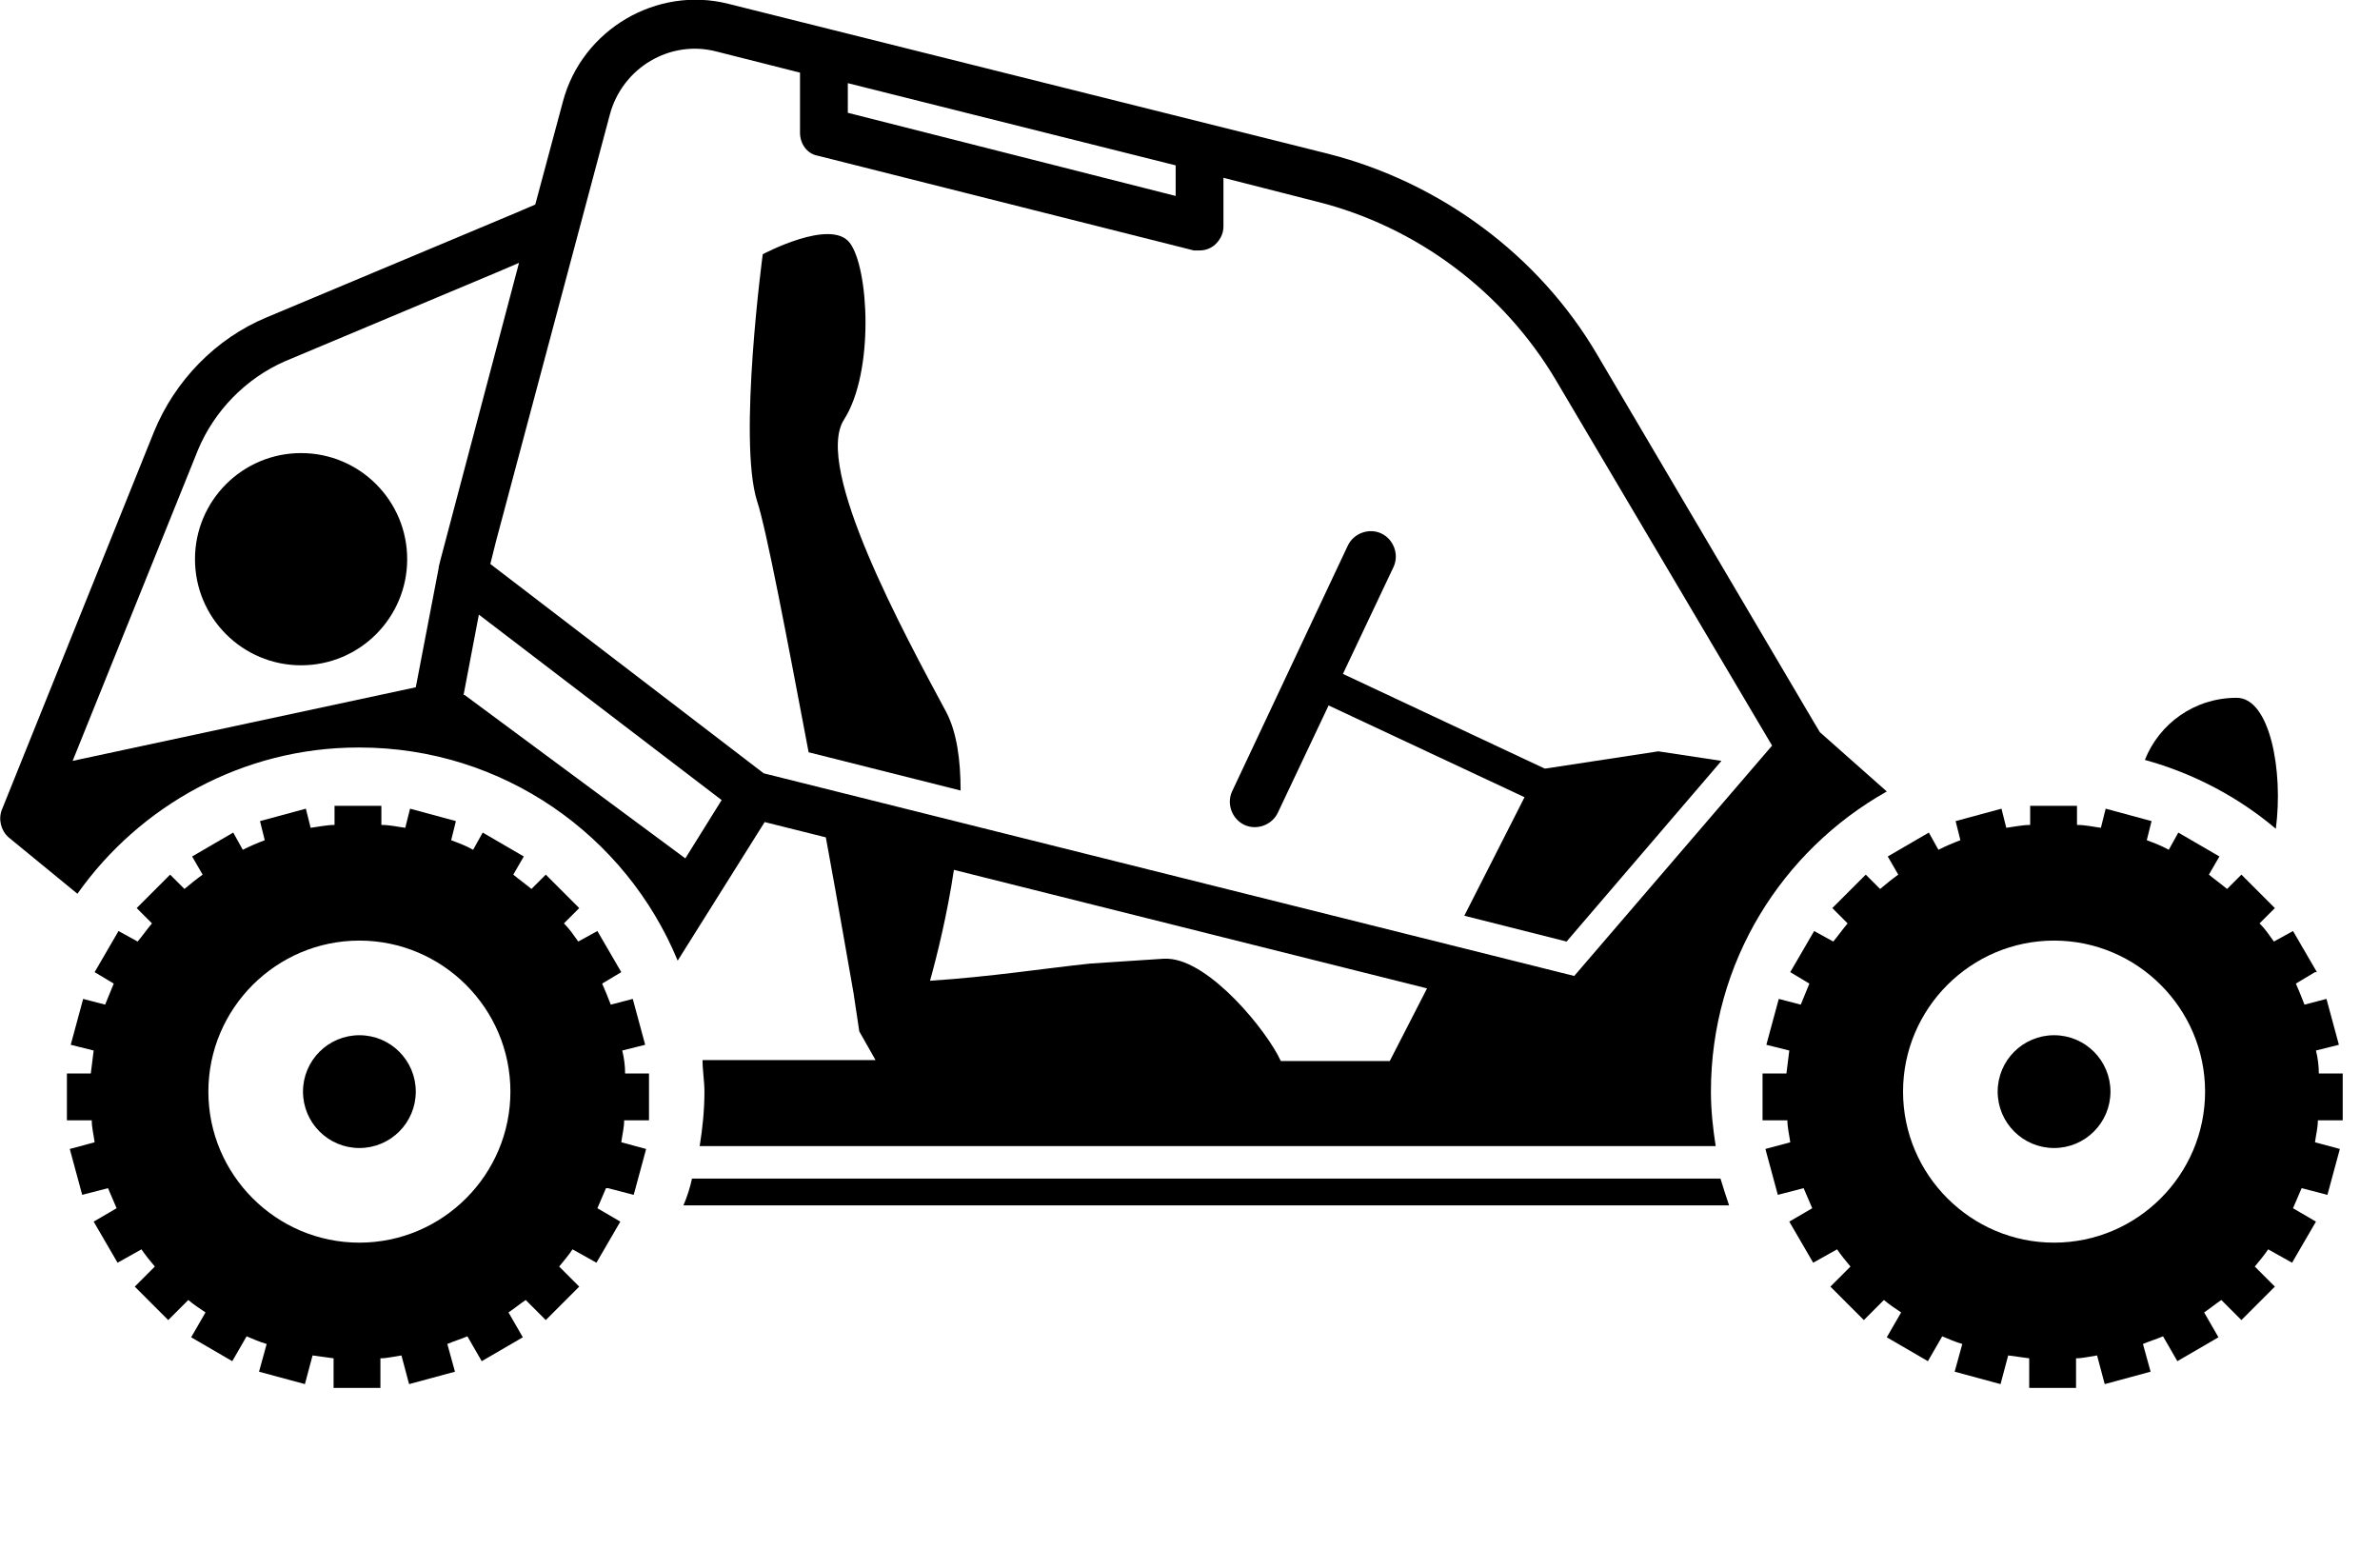
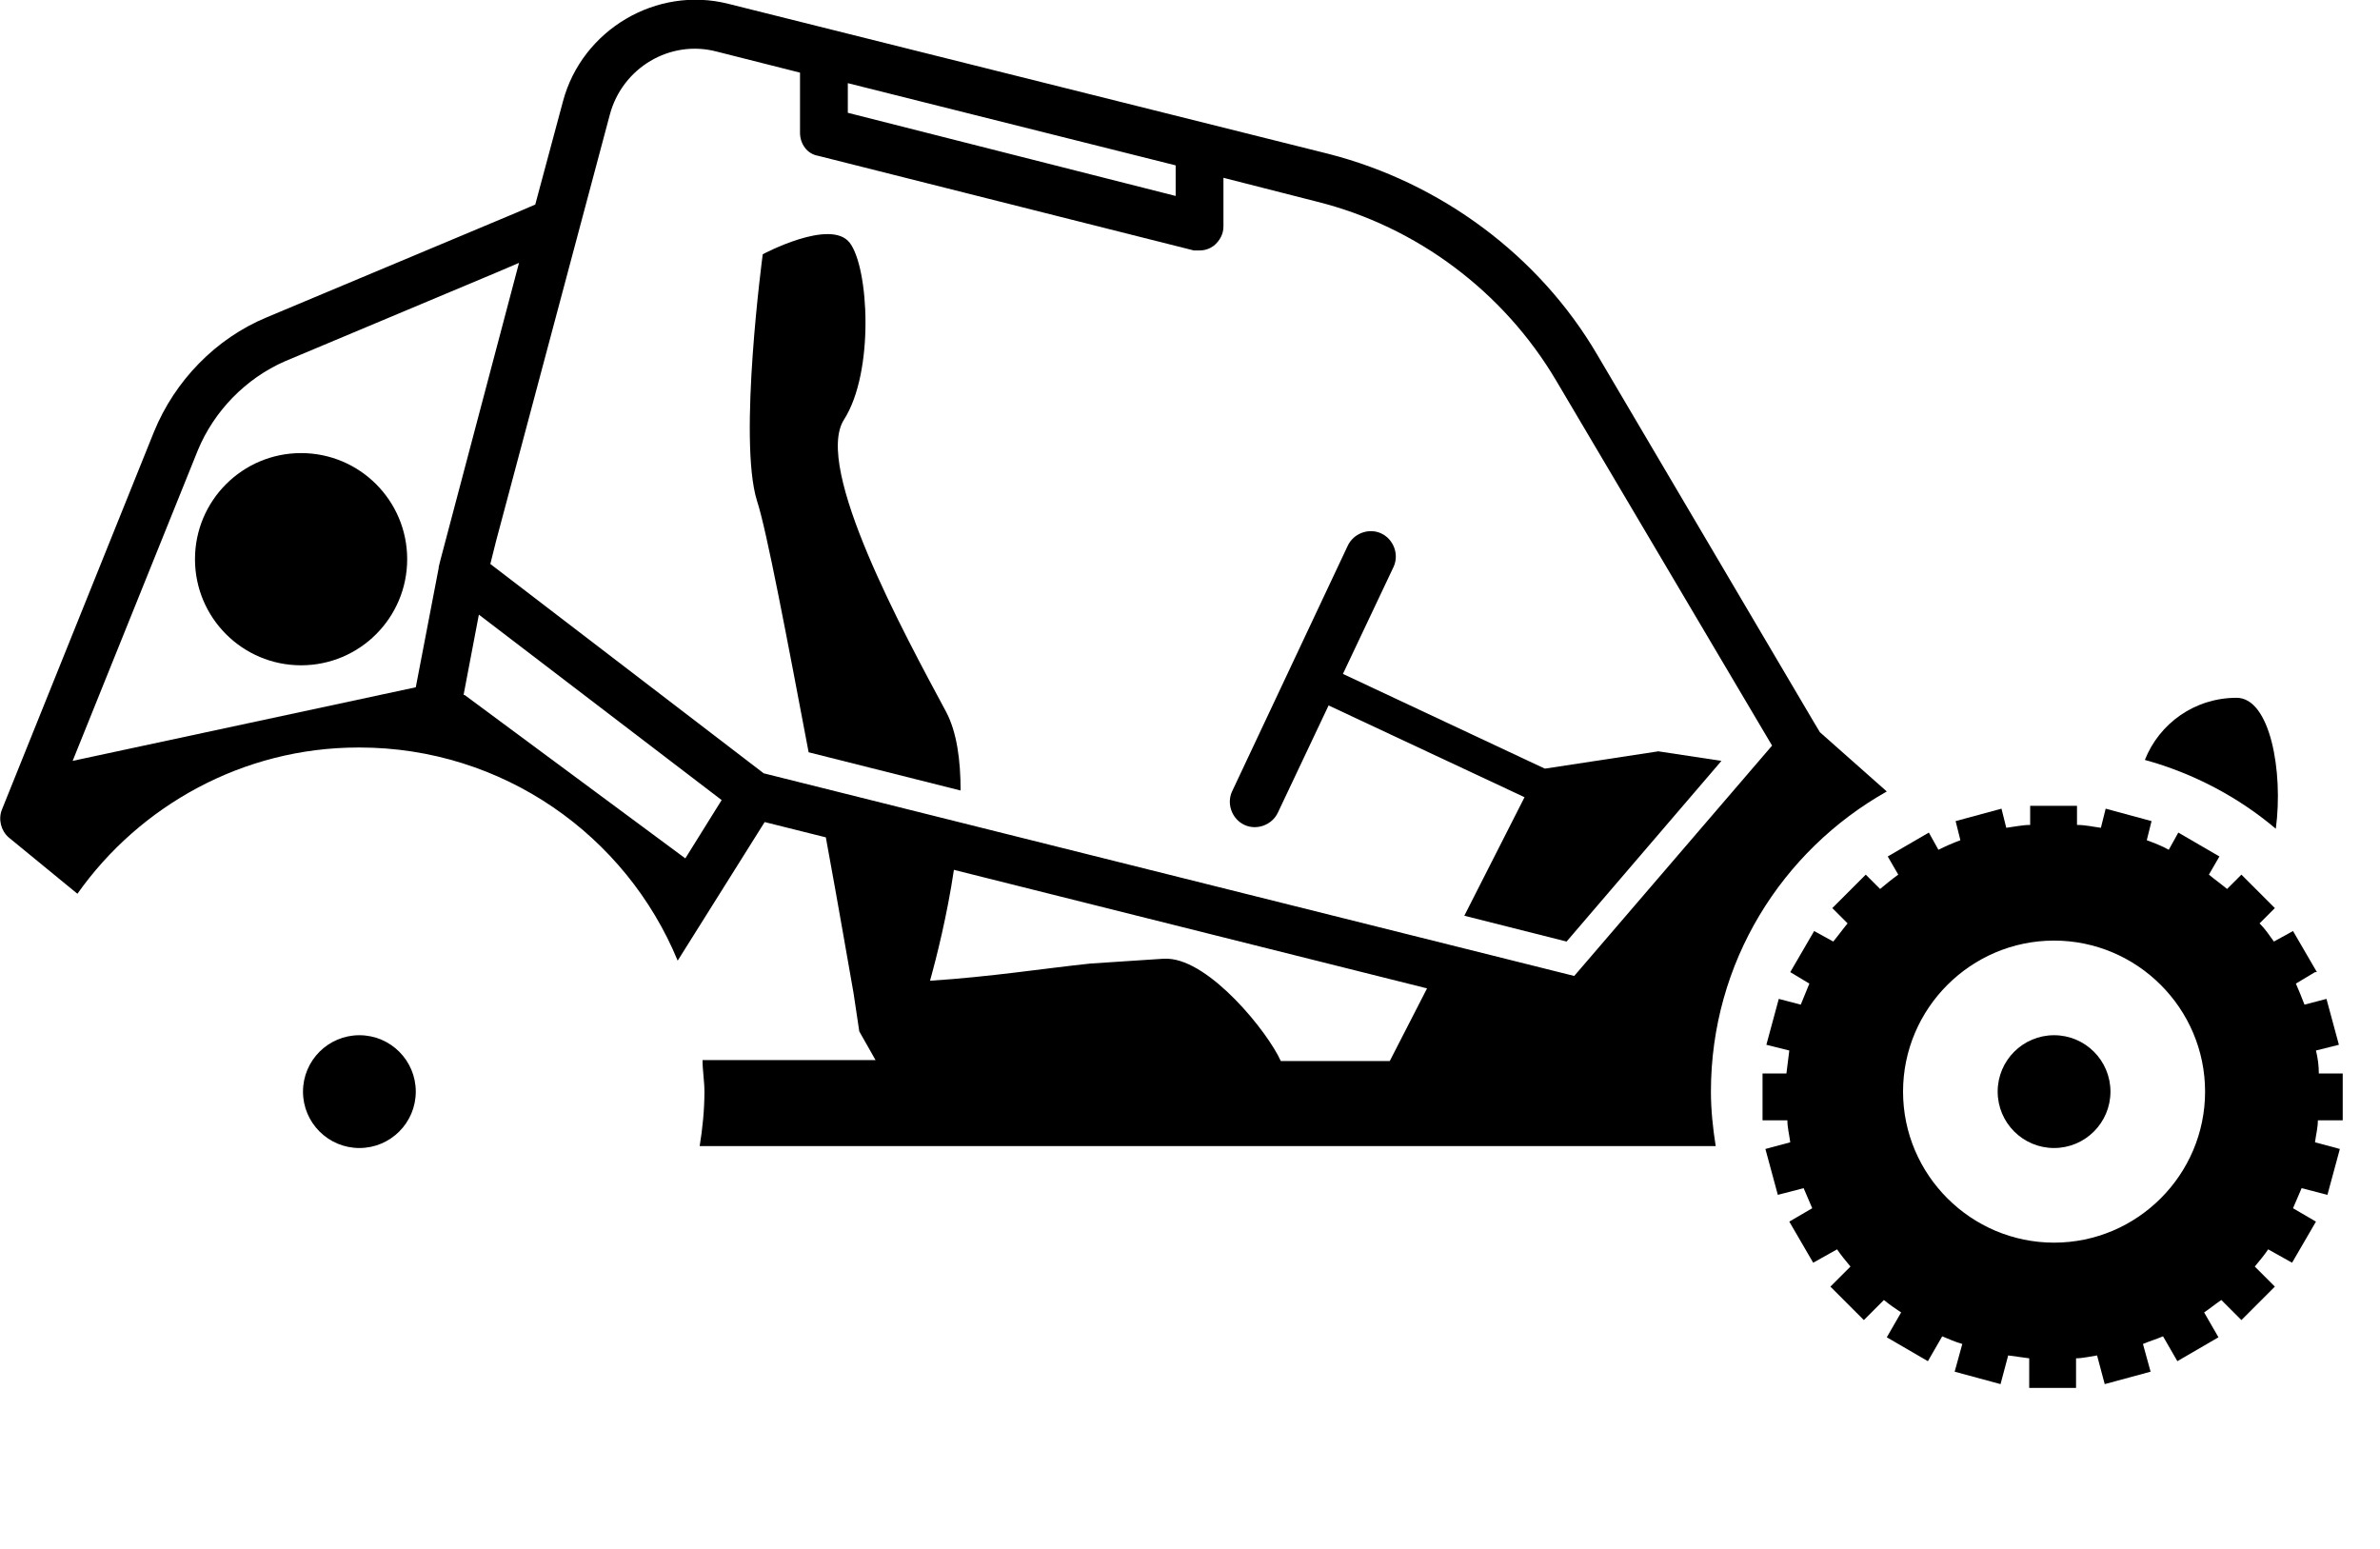
<svg xmlns="http://www.w3.org/2000/svg" id="Calque_1" viewBox="0 0 249 162">
  <path d="M234,73c-4.4,0-8.1,2.7-9.6,6.5,5.1,1.4,9.8,3.9,13.7,7.2.8-6-.6-13.7-4.1-13.7Z" />
-   <path d="M72.4,123.3c-.2.9-.5,1.9-.9,2.8h109.4c-.3-.9-.6-1.8-.9-2.8h-107.7Z" />
  <circle cx="31.5" cy="58.5" r="11.1" />
  <path d="M161.6,80.4l-21.1-9.9,5.3-11.2c.6-1.3,0-2.9-1.3-3.5-1.3-.6-2.9,0-3.5,1.3l-12.1,25.7c-.6,1.3,0,2.9,1.3,3.5s2.9,0,3.5-1.3l5.3-11.2,20.5,9.6-6.3,12.4,10.7,2.7,16.2-18.9-6.6-1-11.8,1.8Z" />
  <path d="M88.3,43.9c3.2-5,2.6-15.9.6-18.5s-9.1,1.2-9.1,1.2c0,0-2.6,19.4-.6,25.8,1,3,3.2,14.7,5.4,26.3l15.9,4c0-3.2-.4-6.1-1.5-8.2-4.4-8.2-13.9-25.6-10.7-30.6Z" />
  <path d="M242.4,101.7l-2.5-4.3-2,1.1c-.5-.7-.9-1.3-1.5-1.9l1.6-1.6-3.5-3.5-1.5,1.5c-.6-.5-1.3-1-1.9-1.5l1.1-1.9-4.3-2.5-1,1.8c-.7-.4-1.5-.7-2.3-1l.5-2-4.8-1.3-.5,2c-.8-.1-1.6-.3-2.5-.3v-2h-4.9v2c-.8,0-1.7.2-2.5.3l-.5-2-4.8,1.3.5,2c-.8.3-1.5.6-2.3,1l-1-1.8-4.3,2.5,1.1,1.9c-.7.5-1.3,1-1.9,1.5l-1.5-1.5-3.5,3.5,1.6,1.6c-.5.6-1,1.3-1.5,1.9l-2-1.1-2.5,4.3,2,1.2c-.3.7-.6,1.5-.9,2.2l-2.3-.6-1.3,4.8,2.4.6c-.1.8-.2,1.6-.3,2.4h-2.5v4.9h2.6c0,.8.2,1.5.3,2.3l-2.6.7,1.3,4.8,2.7-.7c.3.7.6,1.4.9,2.1l-2.4,1.4,2.5,4.3,2.5-1.4c.4.6.9,1.2,1.4,1.8l-2.1,2.1,3.5,3.5,2.1-2.1c.6.5,1.2.9,1.8,1.3l-1.5,2.6,4.3,2.5,1.5-2.6c.7.3,1.4.6,2.1.8l-.8,2.9,4.8,1.3.8-3c.7.1,1.5.2,2.2.3v3.1h4.9v-3.1c.7,0,1.5-.2,2.2-.3l.8,3,4.8-1.3-.8-2.9c.7-.3,1.4-.5,2.1-.8l1.5,2.6,4.3-2.5-1.5-2.6c.6-.4,1.2-.9,1.8-1.3l2.1,2.1,3.5-3.5-2.1-2.1c.5-.6,1-1.2,1.4-1.8l2.5,1.4,2.5-4.3-2.4-1.4c.3-.7.6-1.4.9-2.1l2.7.7,1.3-4.8-2.6-.7c.1-.8.3-1.5.3-2.3h2.6v-4.9h-2.5c0-.8-.1-1.6-.3-2.4l2.4-.6-1.3-4.8-2.3.6c-.3-.8-.6-1.5-.9-2.2l2-1.2ZM230.7,114.2c0,8.7-7.1,15.8-15.8,15.8s-15.8-7.1-15.8-15.8,7.1-15.8,15.8-15.8,15.8,7.1,15.8,15.8Z" />
  <circle cx="214.9" cy="114.2" r="5.9" />
  <path d="M37.6,78.2c15,0,27.9,9.2,33.3,22.3l9.1-14.5,6.4,1.6c1.4,7.6,2.5,14.1,2.9,16.3l.6,4,1.7,3h.7s-18.8,0-18.8,0c0,1.1.2,2.2.2,3.3,0,1.9-.2,3.9-.5,5.7h106.3c-.3-1.9-.5-3.8-.5-5.7,0-13.5,7.4-25.2,18.4-31.4l-7-6.2-.6-1-22.7-38.5c-6.1-10.4-16.4-18-28.1-21L76.2.4c-7.5-1.9-15.3,2.7-17.3,10.2l-2.9,10.8-2.1.9-26,10.9c-5.3,2.2-9.6,6.6-11.8,12L.2,84.7c-.4,1-.1,2.2.7,2.9l7.2,5.9c6.5-9.2,17.3-15.3,29.4-15.3ZM48.5,72.7l1.6-8.4,25.4,19.4-3.8,6.1-23.1-17.1ZM122.3,100.3c-.2,0-.4,0-.6,0l-7.6.5c-4.8.5-10.5,1.4-16.8,1.8.7-2.5,1.8-6.9,2.5-11.6l49.5,12.4-3.9,7.6h-11.4c-1.4-3.1-7.4-10.5-11.8-10.7ZM164.7,102.1l-84.8-21.2-28.6-21.9.6-2.4,11.9-44.6c1.3-4.9,6.3-7.9,11.2-6.6l8.7,2.2v6.3c0,1.1.7,2.2,1.9,2.4l39.3,9.9c.2,0,.4,0,.6,0,.6,0,1.1-.2,1.5-.5.6-.5,1-1.2,1-2v-5.1l9.8,2.5c10.4,2.6,19.5,9.4,25,18.7l21,35.5,1.6,2.7-20.7,24.1ZM88.7,8.7l34.3,8.6v3.2l-34.3-8.7v-3.1ZM20.7,47.1c1.7-4.1,5-7.5,9.1-9.3l22.4-9.4,2.1-.9-8.2,31-.2.8s0,0,0,.1c0,0,0,0,0,0l-2.4,12.5-35.9,7.7,13.1-32.5Z" />
-   <path d="M63.6,124.3l2.7.7,1.3-4.8-2.6-.7c.1-.8.3-1.5.3-2.3h2.6v-4.9h-2.5c0-.8-.1-1.6-.3-2.4l2.4-.6-1.3-4.8-2.3.6c-.3-.8-.6-1.5-.9-2.2l2-1.2-2.5-4.3-2,1.1c-.5-.7-.9-1.3-1.5-1.9l1.6-1.6-3.5-3.5-1.5,1.5c-.6-.5-1.3-1-1.9-1.5l1.1-1.9-4.3-2.5-1,1.8c-.7-.4-1.5-.7-2.3-1l.5-2-4.8-1.3-.5,2c-.8-.1-1.6-.3-2.5-.3v-2h-4.9v2c-.8,0-1.7.2-2.5.3l-.5-2-4.8,1.3.5,2c-.8.3-1.5.6-2.3,1l-1-1.8-4.3,2.5,1.1,1.9c-.7.5-1.3,1-1.9,1.5l-1.5-1.5-3.5,3.5,1.6,1.6c-.5.6-1,1.3-1.5,1.9l-2-1.1-2.5,4.3,2,1.2c-.3.7-.6,1.5-.9,2.2l-2.3-.6-1.3,4.8,2.4.6c-.1.8-.2,1.6-.3,2.4h-2.5v4.9h2.6c0,.8.2,1.5.3,2.3l-2.6.7,1.3,4.8,2.7-.7c.3.7.6,1.4.9,2.1l-2.4,1.4,2.5,4.3,2.5-1.4c.4.6.9,1.2,1.4,1.8l-2.1,2.1,3.5,3.5,2.1-2.1c.6.5,1.2.9,1.8,1.3l-1.5,2.6,4.3,2.5,1.5-2.6c.7.3,1.4.6,2.1.8l-.8,2.9,4.8,1.3.8-3c.7.1,1.5.2,2.2.3v3.1h4.9v-3.1c.7,0,1.5-.2,2.2-.3l.8,3,4.8-1.3-.8-2.9c.7-.3,1.4-.5,2.1-.8l1.5,2.6,4.3-2.5-1.5-2.6c.6-.4,1.2-.9,1.8-1.3l2.1,2.1,3.5-3.5-2.1-2.1c.5-.6,1-1.2,1.4-1.8l2.5,1.4,2.5-4.3-2.4-1.4c.3-.7.6-1.4.9-2.1ZM37.6,130c-8.7,0-15.8-7.1-15.8-15.8s7.1-15.8,15.8-15.8,15.8,7.1,15.8,15.8c0,8.7-7.1,15.8-15.8,15.8Z" />
  <circle cx="37.6" cy="114.2" r="5.9" />
</svg>